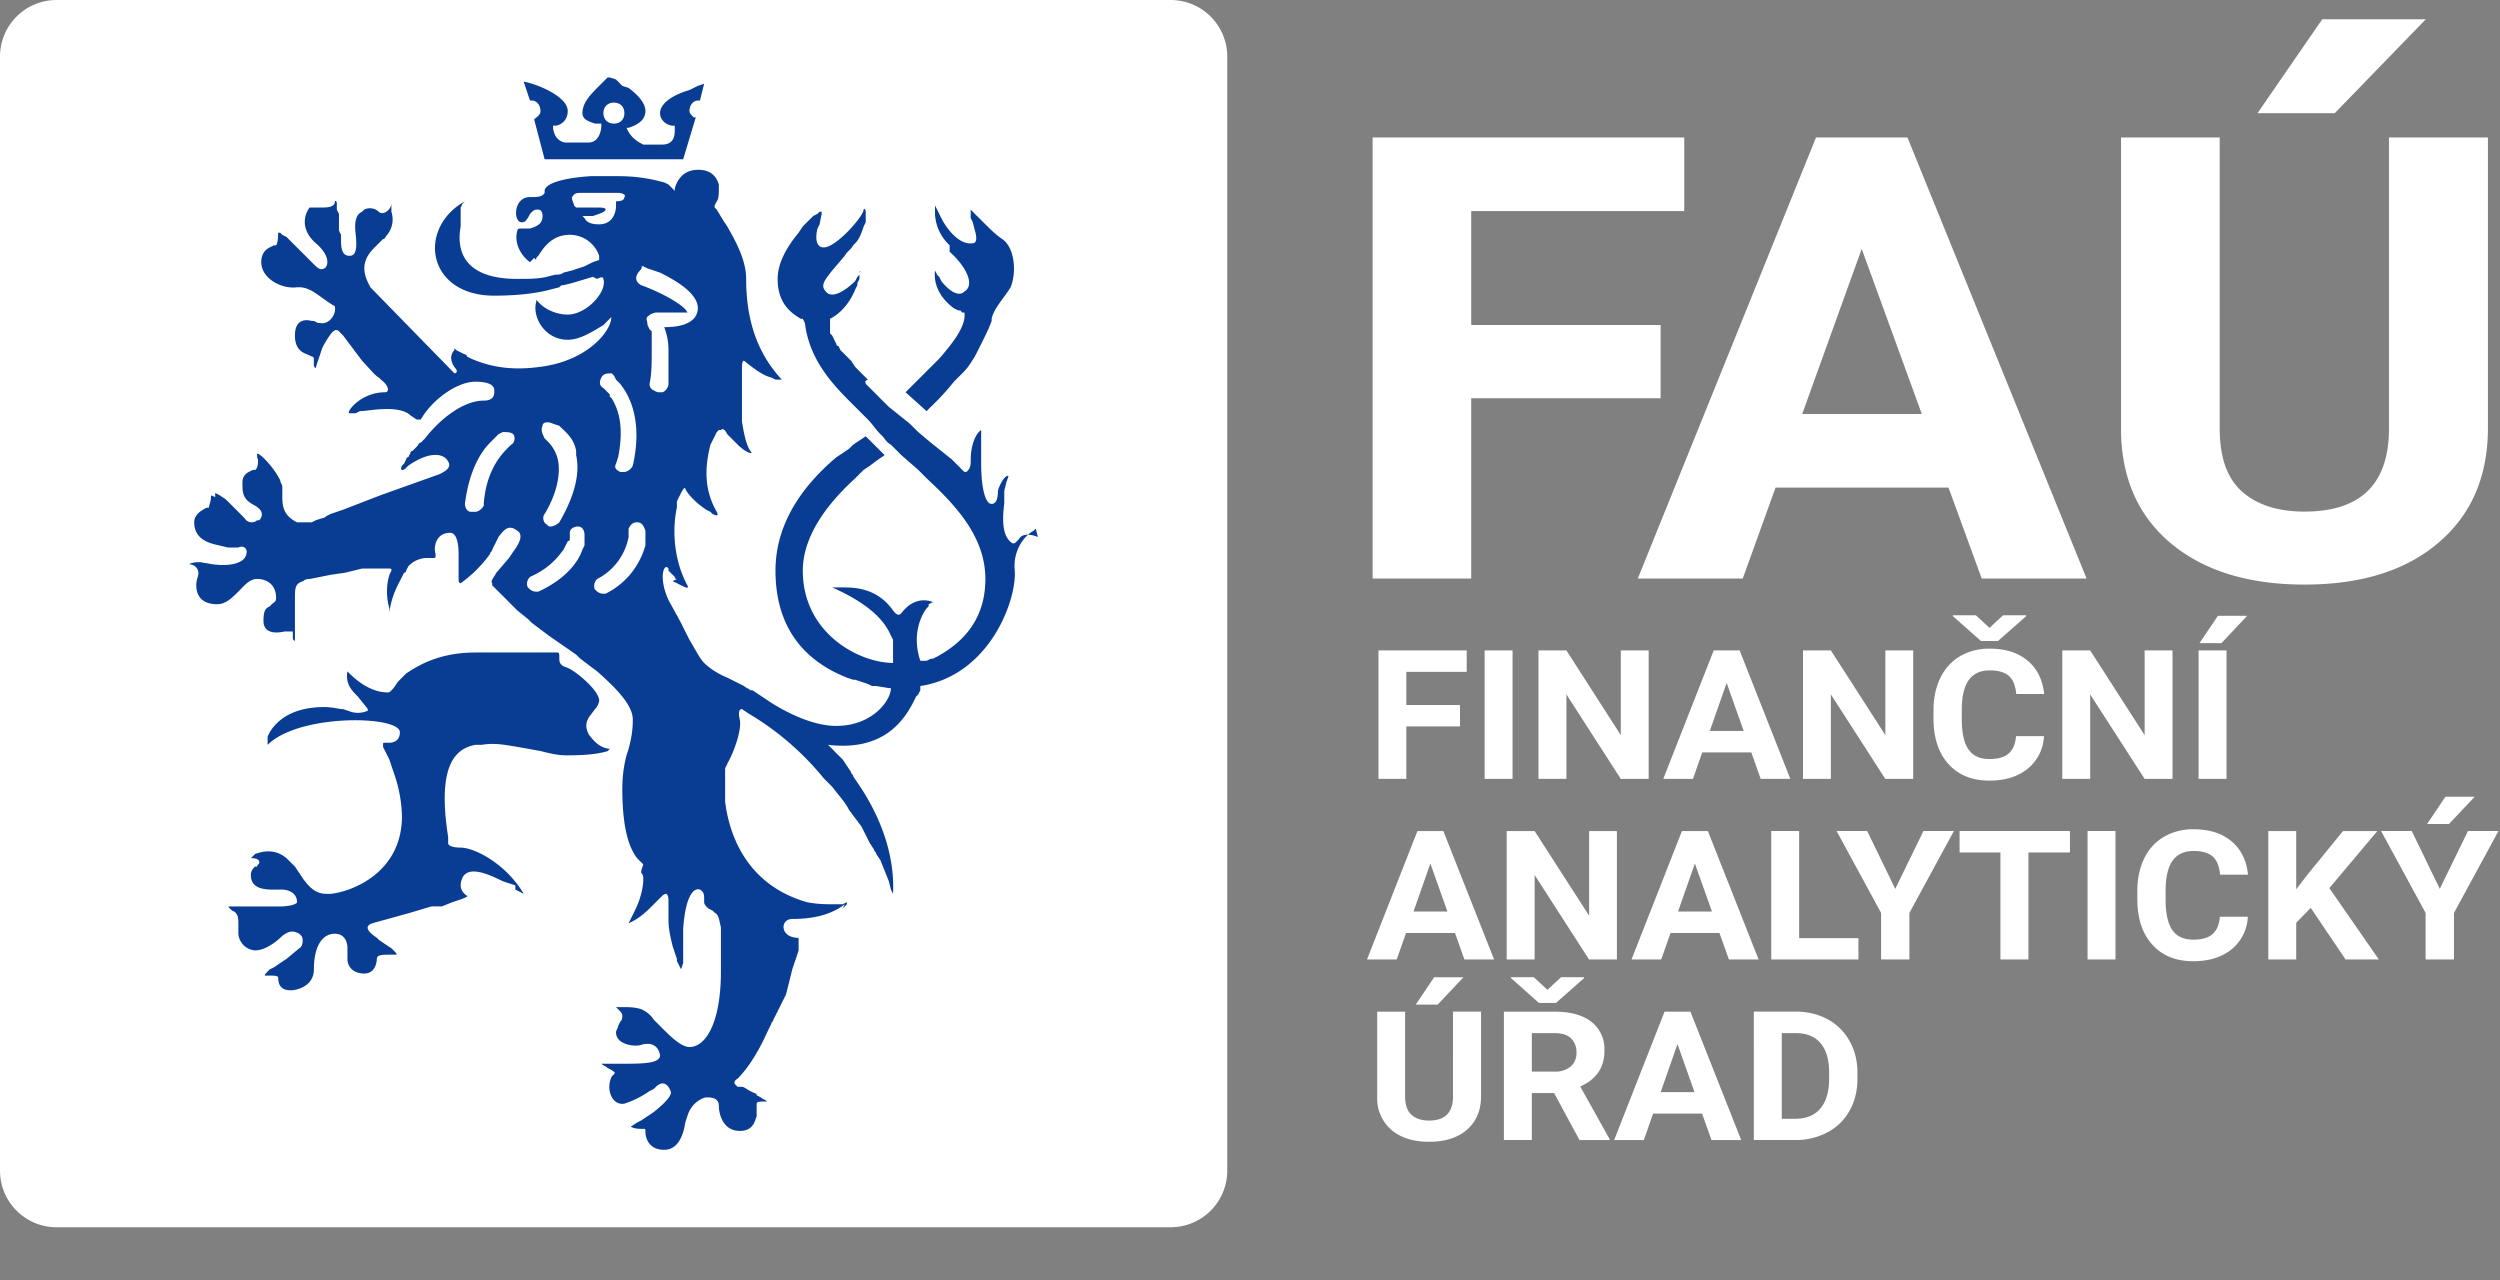
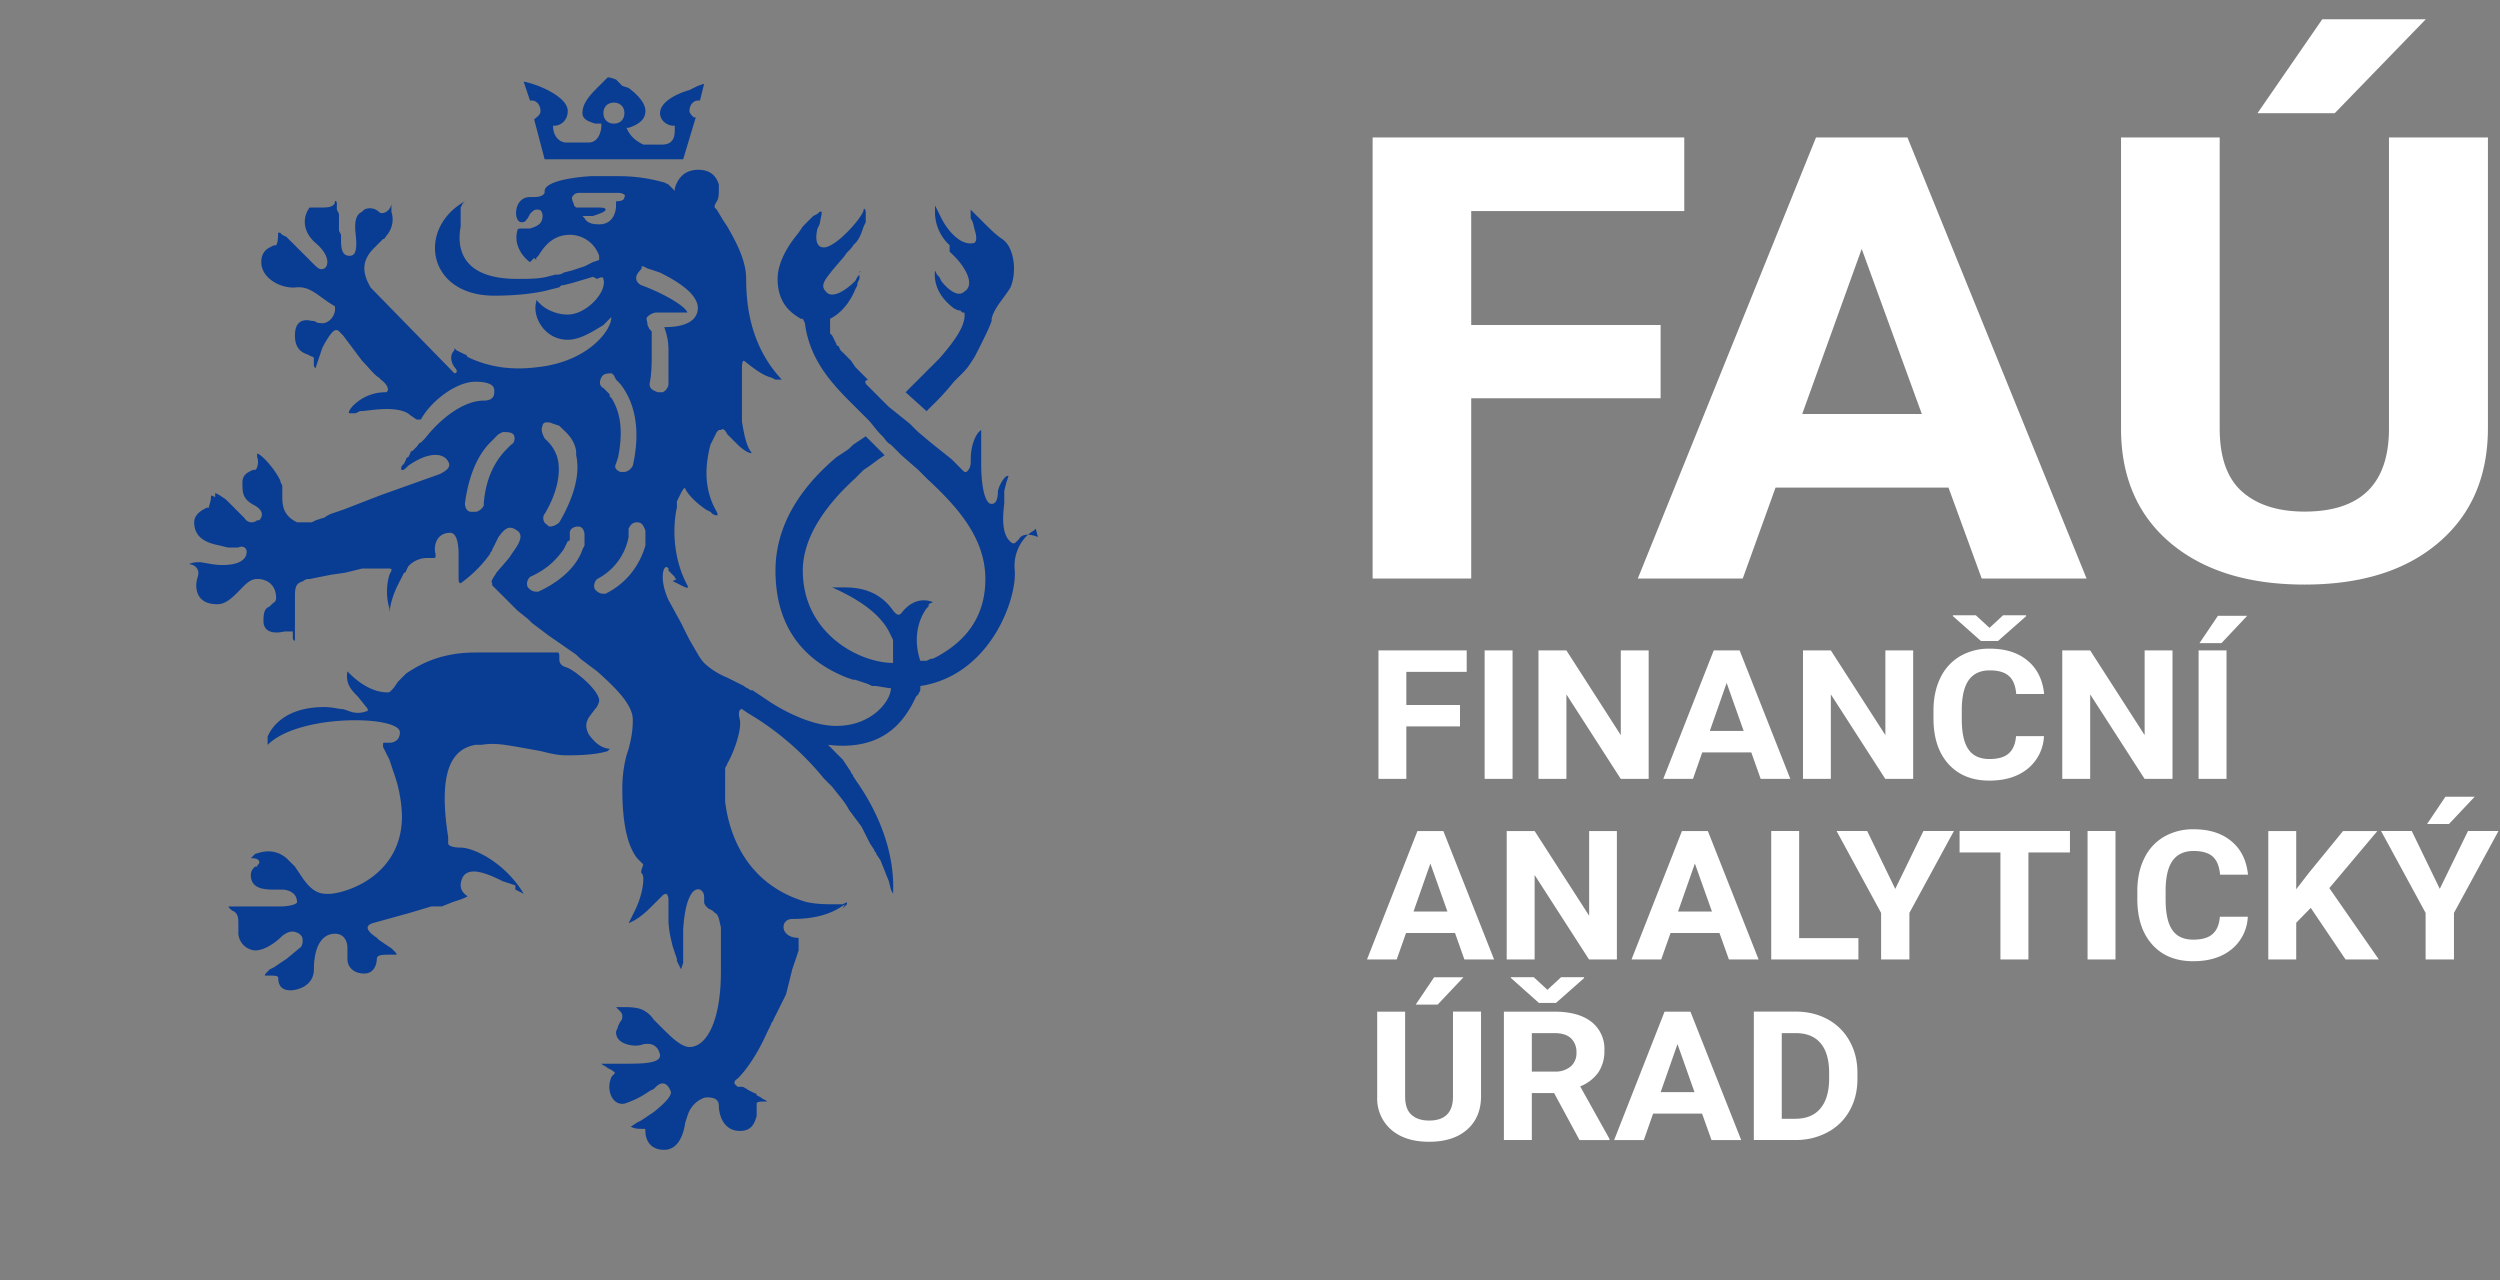
<svg xmlns="http://www.w3.org/2000/svg" width="41" height="21" fill="none">
  <rect width="100%" height="100%" fill="#808080" stroke="none" />
-   <path d="M19.199 0H.928A.928.928 0 0 0 0 .928v18.271c0 .512.415.928.928.928h18.271a.928.928 0 0 0 .928-.928V.928A.928.928 0 0 0 19.199 0Z" fill="#fff" />
  <path d="M11.445 2.784c.24 0 .31.138.344.241v.07c0 .068 0 .171-.034.206l-.035.068v.035l.035.034.103.172.069.104c.137.24.31.55.31.86 0 .516.103 1.136.585 1.652h-.104l-.069-.034c-.137-.035-.275-.138-.447-.276-.034 0-.034.07-.034.172v.826c.034.207.069.379.137.482.07.069-.069.035-.206-.103l-.069-.069-.103-.103c-.035-.069-.07-.103-.104-.069h-.034l-.034.034-.035.07-.034.068-.035.069c-.069.275-.137.688.104 1.101.034.07 0 .07-.07.035l-.034-.035-.069-.034c-.103-.069-.275-.207-.344-.344 0-.035-.034 0-.069.069l-.034.068-.034.07v.102c-.07.31-.07.826.172 1.274.034.069-.035.034-.104 0l-.068-.035-.07-.034.07-.034s-.035 0-.035-.035l-.034-.034-.069-.069v-.034c-.069-.104-.172.137 0 .516l.207.378.068.138.07.138c.103.172.171.31.24.378.069.07.207.172.379.241l.275.138c.034.034.069.034.103.069h.035l.206.137.104.07c.275.171.688.378 1.066.378.586 0 .895-.413.895-.62h-.034l-.207-.034h-.068l-.07-.034-.103-.035-.103-.034h-.034l-.104-.035c-.516-.206-1.17-.654-1.17-1.755 0-.86.551-1.48.998-1.859l.104-.068.103-.07.069-.068.103-.069.103-.069.31.31-.103.069-.138.103-.103.069-.035.034-.103.104c-.378.344-.86.894-.86 1.514 0 1.032.929 1.514 1.48 1.514v-.378l-.035-.07c-.103-.24-.344-.515-.963-.79h.206c.207 0 .55.034.792.378.103.138.137.034.172 0 .034-.035.206-.241.482-.138l-.07.035v.034l-.034.034c-.103.138-.24.448-.103.86h.103l.07-.034h.034l.068-.034c.31-.172.792-.516.792-1.273 0-.689-.482-1.205-.964-1.652l-.137-.138-.276-.241-.069-.069-.103-.103c-.069-.034-.103-.103-.137-.138l-.035-.034c-.069-.069-.137-.172-.206-.241l-.31-.31c-.344-.344-.654-.723-.723-1.273l-.034-.069h-.035c-.103-.069-.378-.207-.378-.654 0-.275.172-.55.344-.757l.069-.103.069-.07.034-.034.069-.068.069-.035.034-.034h.034v.034l-.034.172-.034.069c-.035.138-.035.31.103.31.206 0 .654-.516.654-.62 0-.034.034 0 .034.035v.172l-.034.069c-.035.103-.069.206-.138.275l-.034.034c-.035.07-.104.104-.138.172l-.206.241c-.104.138-.207.241-.104.345.104.137.345-.035.482-.173l.035-.068.034-.035v-.034c.034-.035 0-.035 0 0v.103l-.034.069v.034l-.035.07c-.069.171-.206.378-.413.481v.24l.035.035.034.07.034.068s0 .034.035.034l.034.07.07.068.068.069.034.034.07.104.102.103.104.103c-.07.034-.035.034-.035.069l.104.103.137.138.138.137.172.138.172.138.138.137.206.173.172.137.172.138.172.172.035.034h.034c.035-.034.07-.068.07-.172v-.034c0-.207.068-.413.171-.482v.55c0 .276.035.586.138.655.103.034.137-.07.137-.207.035-.138.138-.275.173-.24l-.035.102-.034.138v.207c-.035.275-.035.55.137.654.035 0 .035 0 .07-.035l.034-.034c.034-.07.137-.104.31-.035l-.035-.137-.034.034c-.138.069-.345.31-.31.654.034.482-.413 1.72-1.549 1.893v.069l-.034.069-.035.034-.034.069-.035.069c-.172.31-.516.757-1.376.654l.069.068.068.07.104.103.069.103.068.103c0 .034.035.034.035.069l.069.103c.31.447.62 1.101.585 1.824l-.035-.069-.034-.137-.069-.172-.069-.172-.069-.104c0-.034-.034-.034-.034-.069l-.069-.103-.069-.138-.069-.137-.103-.138-.103-.138c-.069-.137-.172-.24-.275-.378l-.138-.138a4.627 4.627 0 0 0-1.24-1.067l-.102-.069c-.035 0-.07.035-.035.173.035.172-.103.55-.206.722 0 .035-.035.035-.035.104v.516c.07.585.379 1.377 1.343 1.652.172.034.31.034.447.034h.138l.069-.034v.034l-.035.035-.034.034.034-.069c-.138.104-.378.241-.86.241-.207 0-.207.31.103.31v.206l-.034.104-.07.206-.034.138-.034.137-.035.138-.069.138-.068.137-.07.138c0 .035-.034.035-.034.069l-.068.138c-.138.31-.31.585-.482.757-.104.069-.035.103 0 .137h.069c.034 0 .069.035.137.07l.07.034s.034 0 .034.034l.068.035c.035.034.07.034.104.068h-.035c-.069 0-.137 0-.137.035v.206c-.035.104-.07.241-.276.241-.275 0-.344-.275-.344-.413 0-.137-.138-.137-.207-.137-.034 0-.24.068-.31.31l-.034.103c-.034.24-.137.447-.344.447-.24 0-.31-.172-.31-.31 0-.034 0-.034-.034-.034h-.034c-.035 0-.104 0-.172-.035l.103-.068.069-.035.103-.069.103-.069c.172-.137.31-.275.276-.344-.07-.172-.173-.137-.241-.069l-.035.035-.069.034a1.545 1.545 0 0 1-.413.207c-.206.034-.31-.241-.206-.448l.034-.034c.035-.034 0-.034-.034-.069l-.07-.034c-.033-.035-.068-.035-.102-.07h.378c.276 0 .585 0 .585-.137-.034-.206-.206-.206-.31-.172-.103.035-.412 0-.412-.206 0-.035.034-.07.034-.104l.034-.068c.035-.035.035-.07.035-.104 0-.034-.034-.069-.069-.103l-.034-.034h.137c.07 0 .172 0 .276.034a.458.458 0 0 1 .206.172l.138.138c.138.137.31.31.447.31.275 0 .516-.413.516-1.24v-.722c-.034-.138-.034-.207-.103-.241l-.034-.034-.069-.035-.035-.034s-.034-.035-.034-.07v-.068c0-.034 0-.103-.069-.138-.103-.034-.24.104-.275.654v.55l-.035.104-.034-.069-.034-.069v-.034l-.035-.103-.034-.103c-.034-.138-.069-.276-.069-.448v-.275c0-.069 0-.103-.034-.138 0 0-.035 0-.07.035l-.034.034-.103.103c-.103.104-.24.241-.413.31l.035-.069.034-.069.034-.069c.07-.137.138-.344.138-.516 0-.034 0-.069-.034-.103v-.034l.034-.104-.069-.069-.034-.034c-.103-.138-.241-.413-.241-1.136 0-.24.034-.413.069-.55l.034-.104c.035-.137.069-.275.069-.481 0-.241-.275-.517-.585-.792l-.138-.103-.137-.104-.07-.068-.447-.31-.137-.103-.138-.104-.069-.068-.172-.138-.103-.103-.103-.104-.104-.103-.069-.069-.034-.034v-.035c-.034-.034.034-.103.069-.172l.206-.24.07-.104c.102-.137.171-.275.068-.344-.138-.103-.206-.034-.31.103l-.034.07-.069.137c0 .034-.034.034-.034.069a2.096 2.096 0 0 1-.482.481c-.035 0-.035-.034-.035-.103v-.378c0-.172-.034-.345-.137-.345-.241 0-.276.241-.241.345v.034c0 .034 0 .034-.07.034h-.068a.42.42 0 0 0-.31.138l-.034.069s0 .034-.034.034l-.035.07c-.069.137-.172.309-.206.584v-.069a.98.98 0 0 1 0-.55l.034-.069c0-.034 0-.034-.069-.034h-.413l-.137.034-.138.034-.241.035-.344.069c-.035 0-.07 0-.103.034-.104.034-.138.069-.138.241v.723c0 .034-.035 0-.035-.035v-.103h-.137c-.138.034-.344.034-.344-.172 0-.172.034-.207.103-.24l.034-.035c.035-.035.07-.035.07-.104 0-.206-.139-.31-.31-.31-.104 0-.173.07-.242.138l-.068.07c-.104.102-.207.206-.345.206-.31 0-.344-.207-.344-.31 0-.103.035-.138.035-.207a.148.148 0 0 0-.138-.137c-.034 0 .034-.035.138-.035h.034l.207.035c.24.034.55 0 .55-.207 0-.069-.069-.103-.137-.069h-.172l-.138-.034c-.172-.034-.413-.103-.413-.379 0-.137.138-.206.206-.24h.035c0-.035.034-.104.034-.173 0-.034 0-.034.069 0v-.068l.069.034.103.069.138.137.103.104.034.034.035.035a.134.134 0 0 0 .206.034h.035c.034-.034.103-.138-.07-.24-.206-.104-.206-.207-.206-.38 0-.137.104-.172.173-.206h.034c.034 0 .069-.138.034-.207v-.034c-.034-.103.241.138.379.413 0 .034.034.069.034.103v.172c0 .172.035.31.241.413h.241l.069-.034.103-.034s.035 0 .07-.035l.068-.034.206-.07.62-.24.964-.344c.068-.035.206-.103.137-.207-.069-.137-.31-.172-.654.07l-.034.034c-.069.068-.103.034-.069-.035l.035-.034.034-.07s0-.034.034-.034l.035-.068s0-.035.034-.035l.069-.069c.034-.034.034-.068.069-.068l.069-.07c.24-.309.62-.619.963-.619.138 0 .172-.069.172-.137v-.035c0-.069-.068-.138-.31-.138-.31 0-.722.31-.894.62h-.069l-.103-.069c-.07-.069-.207-.103-.379-.103-.206 0-.344.034-.447.034l-.07.035h-.102c-.07 0 .172-.344.585-.344.069 0 .069-.104-.07-.207l-.033-.034c-.07-.035-.173-.172-.276-.276l-.103-.137-.207-.276-.068-.069c-.07-.068-.138.035-.241.207l-.035.069-.034.103-.035.103-.034.104c0 .034-.034 0-.034-.035v-.103c0-.035-.035-.035-.035-.035l-.069-.034c-.103-.034-.206-.103-.206-.31 0-.24.138-.275.275-.24h.035l.068.034h.035c.138.034.275-.138.24-.276-.24-.137-.378-.31-.584-.31H4.87c-.24.035-.585-.137-.585-.412 0-.138.069-.207.138-.241l.069-.035h.034c.035-.034.035-.172.035-.206h.034l.034.034.07.035.068.069.069.068.034.035.07.069.068.068.103.104c.103.103.138.137.207.103.069-.034.103-.207-.138-.413-.24-.207-.206-.447-.103-.585h.172c.103 0 .206 0 .24-.069 0-.069.035-.034.035 0v.103l.035.07v.274l.034.07v.103c0 .206.069.24.138.24s.137-.034.103-.344c-.034-.275.034-.344.103-.378l.035-.035a.212.212 0 0 1 .24.035c.07.069.207-.035.207-.138v.138a.402.402 0 0 1-.069.378c-.034.035-.034.07-.069.07l-.137.137c-.138.137-.241.31-.104.585l.035.069 1.377 1.41c.034 0 .068-.034 0-.102-.07-.104-.07-.207 0-.276V5.71l.034.034.069.035.069.034s.034 0 .034.034l.069.035c.24.103.585.206 1.101.138.93-.104 1.308-.758 1.17-.895l.07.034-.07.069-.034.034-.069.07c-.172.102-.378.24-.585.24-.379 0-.585-.378-.516-.62v-.034l.034.035.035.034c.068.069.24.172.447.172.31 0 .654-.378.585-.585 0-.034-.034-.034-.103 0l-.069-.034-.344.103-.138.034c-.034 0-.034 0-.069.035l-.137.034c-.241.069-.585.103-.93.103-1.1 0-1.273-1.101-.481-1.548l-.035.034-.034.069v.31c-.07.378.034.86.929.86.172 0 .344 0 .482-.034l.138-.035c.034 0 .103 0 .137-.034l.138-.035.103-.034.103-.034.07-.035.068-.034.103-.035v-.069a.508.508 0 0 0-.482-.344c-.31 0-.447.241-.516.344l-.034.035v.034L8.76 4.23l-.068.069c-.104-.07-.276-.276-.207-.517 0-.034.034-.034.069-.034h.138c.103-.034.206-.069.206-.206 0-.07-.034-.104-.069-.104h-.034c-.035 0-.07.035-.103.07l-.035.068c-.034.034-.034.069-.103.069-.138 0-.138-.413.138-.413h.034c.069 0 .172 0 .206-.07V3.13c0-.104.241-.207.758-.241h.447c.379 0 .62.068.757.103l.069.034.035.035.034.034.034.035v-.035c.035-.138.138-.31.379-.31ZM7.797 10.7h1.342c.034 0 .034.035.034.07v.034c0 .034 0 .103.104.137.137.035.55.379.55.55a.261.261 0 0 1-.069.139l-.103.137c-.034.069-.069.138 0 .276.172.24.31.24.413.24H10l-.034.035c-.103.034-.31.069-.62.069h-.068c-.138 0-.276-.035-.413-.07l-.379-.068c-.206-.034-.379-.069-.585-.034h-.103c-.379.068-.62.413-.448 1.514v.103c0 .035.07.069.207.069.206 0 .723.24 1.032.757l-.137-.069v-.069l-.104-.034-.103-.034c-.275-.138-.55-.241-.654-.07-.069.139-.034.242.069.31.034 0-.034.035-.138.07l-.103.034-.172.069h-.172l-.344.103-.62.172c-.103.034-.137.103.07.24l.034.035.103.07.103.068.034.034c.035.035.07.07.035.07h-.103c-.104 0-.207 0-.207.068 0 .069-.034.241-.206.241s-.276-.103-.276-.24v-.173c0-.138-.069-.24-.206-.24-.207 0-.344.206-.344.584 0 .275-.276.344-.379.344-.103 0-.206-.034-.206-.206 0-.035-.07-.035-.138-.035h-.069c-.034 0 0-.034.069-.103l.069-.034.103-.07.103-.068.207-.172c.069-.034.069-.172.034-.207l-.034-.034c-.07-.034-.138-.069-.276.035-.137.137-.31.24-.447.24a.296.296 0 0 1-.275-.275v-.172c0-.069 0-.172-.104-.207L3.77 14.9c-.034-.034-.034-.034.034-.034h.792c.138 0 .275-.035.275-.07 0-.171-.172-.206-.24-.206h-.104c-.172 0-.413 0-.413-.24 0-.07.035-.104.069-.138h.034c0-.035.035-.035.035-.07 0-.068-.103-.068-.138-.068l.035-.034.034-.035c.103-.034.31-.103.516.07l.138.137.069.103.069.103c.103.138.206.241.378.241h.069c.344-.034 1.17-.344 1.17-1.273a2.25 2.25 0 0 0-.138-.723l-.034-.103-.034-.103-.104-.207v-.034c0-.035 0-.035.035-.035h.069c.068 0 .172-.034.172-.172 0-.275-1.652-.31-2.169.207v-.138l.035-.069c.103-.172.344-.413.895-.413.137 0 .24.034.31.034l.103.035a.38.38 0 0 0 .275 0c.034 0 .034-.034 0-.069l-.138-.172c-.103-.103-.206-.207-.172-.413l.035.034c.103.104.344.31.62.31.034 0 .034 0 .068-.034l.034-.035.07-.103.068-.069.069-.069c.206-.137.55-.344 1.136-.344Zm1.686-2.065c-.069 0-.138.035-.138.103v.104s0 .034-.034.034l-.034.069-.035.069c-.103.137-.24.31-.55.447-.035.035-.07.103-.035.172.035.035.069.07.138.07h.034c.448-.207.654-.483.723-.69l.034-.068v-.172c0-.069-.034-.138-.103-.138Zm.964-.069c-.069 0-.103.035-.138.104v.137a.98.98 0 0 1-.516.689c-.035.034-.069.103-.035.172.035.034.07.069.138.069h.035c.413-.207.585-.551.654-.792v-.24c-.035-.104-.07-.139-.138-.139ZM8.898 6.983c-.034.069 0 .138.034.207l.035.034a.627.627 0 0 1 .172.275c.069.241 0 .586-.207.93-.034.034-.034.137.035.172.034.034.034.034.069.034a.26.26 0 0 0 .137-.069c.241-.413.345-.791.276-1.101v-.069c-.035-.206-.172-.31-.241-.378l-.035-.035-.103-.034c-.069-.035-.172-.035-.172.034Zm-.654.103-.069.035-.034.034-.035.035-.068.069c-.172.172-.345.481-.413.998 0 .068.034.137.103.137h.069c.034 0 .103-.034.137-.103v-.034c.035-.482.241-.758.379-.895l.034-.035.035-.034c.069-.034.069-.138.034-.172-.034-.035-.103-.035-.172-.035Zm1.618-.894c-.035.068-.035.137.034.172l.035.034.034.035.034.034v.034l.035.035c.103.172.206.447.103.963l-.034.104c-.035.069 0 .103.069.137h.068c.035 0 .104-.034.138-.103.172-.757-.069-1.17-.207-1.342l-.034-.035-.034-.034-.035-.069-.034-.034c-.07 0-.138 0-.172.069Zm5.472-2.823.069.138.034.069c.104.206.31.447.517.413.068 0 .068-.103.034-.207l-.034-.137-.035-.069v-.138l.069.07.069.068.069.069c.103.103.206.206.31.275.206.138.24.55.137.792-.103.172-.275.344-.31.516v.034c-.034.104-.103.241-.206.448l-.07.137c-.068.104-.102.173-.206.276l-.137.137a4.072 4.072 0 0 1-.379.413l-.069.07-.344-.31.103-.104.104-.103.103-.103.034-.035.104-.103.103-.103c.24-.275.447-.55.413-.757h-.035l-.034-.035h-.034l-.07-.034c-.137-.103-.343-.31-.309-.62l.034.07.035.034.034.068c.104.138.276.276.379.173.172-.104.034-.379-.172-.586l-.07-.068v-.104l-.034-.034a.743.743 0 0 1-.206-.482V3.37Zm-4.887 1.136c-.035.069 0 .138.069.172.378.138.722.344.757.448h-.516a.26.26 0 0 0-.138.069c-.034.034 0 .068 0 .137l.034.069.035.034v.379c0 .138 0 .31-.035.482 0 .069.035.103.138.138h.069c.034 0 .103-.07.103-.138v-.55c0-.173-.034-.276-.069-.38.207 0 .379-.034.482-.137a.263.263 0 0 0 .069-.172c0-.241-.344-.448-.62-.585l-.103-.035-.103-.034-.069-.034h-.034c.034.034-.035.068-.07.137Zm-.31-1.342h-.62c-.103 0-.103.034-.137.069 0 .069.034.103.034.137l.035.035h.378c.035 0 .104 0 .104.034 0 .035-.104.07-.207.104h-.172l.034.034c.035.069.104.103.241.103.207 0 .276-.172.276-.31v-.068c.034 0 .137 0 .137-.07.035-.034-.034-.068-.103-.068ZM9.999 1.27l.104.034.069.07.034.034.103.034c.138.103.276.241.276.379 0 .172-.173.24-.276.275h-.034c.069.172.206.24.275.275h.31c.206 0 .206-.172.206-.24v-.07h-.034c-.069 0-.207-.068-.207-.206 0-.172.241-.31.482-.378l.069-.035.069-.034.103-.035-.069.276h-.034c-.069 0-.138.068-.138.172 0 .034.035.069.069.103h.035l-.207.688H8.932l-.172-.654c.035-.034.104-.068.104-.137 0-.104-.07-.172-.138-.172h-.034l-.104-.31c.207.034.723.24.723.482 0 .172-.138.24-.206.24H9.07c0 .207.138.276.207.276h.378c.172 0 .207-.207.207-.275v-.035h-.104c-.103-.034-.206-.069-.206-.172 0-.172.138-.31.275-.447l.07-.07.068-.068h.034Zm.07.413c-.104 0-.173.069-.173.172 0 .103.069.172.172.172.104 0 .172-.069.172-.172 0-.103-.069-.172-.172-.172Z" fill="#093C93" />
  <path d="M27.234 6.532h-3.106v2.956h-1.617V2.254h5.111v1.207h-3.494V5.33h3.106v1.203Zm4.722 1.465h-2.837l-.538 1.491H26.86l2.923-7.234h1.499l2.938 7.234H32.5l-.544-1.49Zm-2.4-1.207h1.962l-.986-2.708-.976 2.708Zm11.246-4.536v4.764c0 .792-.268 1.418-.806 1.878-.537.461-1.271.691-2.202.691-.917 0-1.645-.224-2.184-.67-.539-.448-.814-1.062-.825-1.844V2.254h1.618v4.774c0 .474.123.82.369 1.036.246.217.587.326 1.022.326.909 0 1.371-.44 1.385-1.322V2.254h1.623ZM38.085.316h1.698l-1.493 1.54h-1.267l1.062-1.54ZM23.944 11.913h-.88v.86h-.457v-2.106h1.447v.352h-.99v.543h.88v.35Zm.862.86h-.458v-2.106h.458v2.106Zm2.232 0h-.458l-.891-1.385v1.385h-.458v-2.106h.458l.892 1.389v-1.389h.457v2.106Zm1.683-.434h-.804l-.152.434h-.487l.827-2.106h.425l.831 2.106h-.486l-.154-.434Zm-.68-.352h.555l-.279-.787-.276.787Zm3.335.786h-.458l-.892-1.385v1.385h-.457v-2.106h.457l.894 1.389v-1.389h.456v2.106Zm2.145-.701a.728.728 0 0 1-.265.534c-.16.13-.37.196-.63.196-.284 0-.508-.091-.672-.273-.163-.181-.245-.43-.245-.748v-.13c0-.201.038-.38.113-.534a.819.819 0 0 1 .323-.355.944.944 0 0 1 .487-.124c.257 0 .463.065.62.196.157.13.248.313.272.548h-.458c-.011-.136-.051-.235-.12-.296-.068-.061-.173-.092-.314-.092-.152 0-.266.052-.342.156-.076.104-.115.264-.117.482v.16c0 .227.036.393.11.498.072.105.187.158.343.158.142 0 .248-.03.317-.092.07-.061.11-.156.12-.284h.458Zm-.893-1.775.223-.207h.377v.016l-.461.406h-.28l-.46-.408v-.014h.376l.225.207Zm3.001 2.476h-.458l-.892-1.385v1.385h-.458v-2.106h.458l.893 1.389v-1.389h.457v2.106Zm.886 0h-.458v-2.106h.458v2.106Zm-.141-2.674h.48l-.422.448h-.36l.302-.448Zm-12.513 5.202h-.802l-.153.434h-.487l.827-2.106h.425l.832 2.106h-.487l-.154-.434Zm-.679-.352h.556l-.28-.787-.276.787Zm3.335.786h-.457l-.892-1.385v1.385h-.458v-2.106h.458l.894 1.389v-1.389h.455v2.106Zm1.682-.434h-.802l-.153.434h-.487l.827-2.106h.425l.832 2.106h-.487l-.155-.434Zm-.679-.352h.556l-.28-.787-.276.787Zm1.986.437h.972v.349h-1.43v-2.106h.458v1.757Zm1.576-.808.462-.949h.5l-.73 1.343v.763h-.464v-.763l-.73-1.343h.502l.46.949Zm2.865-.597h-.681v1.754h-.459v-1.754h-.67v-.352h1.81v.352Zm.747 1.754h-.458v-2.106h.458v2.106Zm2.17-.701a.727.727 0 0 1-.265.534c-.16.13-.37.196-.63.196-.285 0-.509-.091-.672-.273-.163-.181-.245-.43-.245-.748v-.129c0-.202.037-.38.113-.535a.812.812 0 0 1 .323-.355.945.945 0 0 1 .487-.124c.257 0 .463.065.62.196.157.13.248.313.272.548h-.458c-.012-.136-.051-.234-.12-.296-.068-.061-.173-.092-.314-.092-.152 0-.266.052-.342.156-.076.104-.115.264-.117.482v.16c0 .226.037.393.11.498.072.105.186.158.343.158.142 0 .248-.03.317-.092.07-.061.11-.156.12-.284h.458Zm1.032-.144-.238.243v.602H37.2v-2.106h.458v.955l.202-.262.566-.693h.563l-.788.936.812 1.17h-.546l-.57-.845Zm2.116-.312.463-.949h.5l-.73 1.343v.763h-.465v-.763l-.73-1.343h.503l.46.949Zm.093-1.512h.48l-.422.448h-.359l.301-.448ZM24.289 16.59v1.388c0 .23-.076.413-.228.547-.152.134-.36.2-.624.2-.26 0-.466-.065-.618-.195a.677.677 0 0 1-.233-.536v-1.403h.458v1.39c0 .138.034.238.104.301.07.063.166.095.289.095.258 0 .389-.128.392-.384V16.59h.46Zm-.77-.563h.482l-.423.448h-.36l.302-.448Zm1.968 1.899h-.365v.77h-.458v-2.105h.826c.263 0 .465.055.608.166a.56.56 0 0 1 .214.47.62.62 0 0 1-.099.36.67.67 0 0 1-.298.23l.48.86v.02h-.491l-.417-.771Zm-.365-.352h.37a.393.393 0 0 0 .267-.083.288.288 0 0 0 .095-.229.31.31 0 0 0-.09-.234c-.06-.057-.15-.085-.274-.085h-.368v.631Zm.256-1.341.224-.207h.377v.015l-.461.407h-.28l-.46-.41v-.012h.376l.224.207Zm2.536 2.03h-.803l-.152.434h-.487l.827-2.106h.424l.833 2.106h-.487l-.155-.434Zm-.68-.352h.556l-.279-.788-.276.788Zm1.529.786V16.59h.684c.195 0 .37.042.524.125a.894.894 0 0 1 .361.356c.087.154.13.328.13.524v.097c0 .196-.043.37-.128.522a.889.889 0 0 1-.36.354 1.086 1.086 0 0 1-.523.128h-.688Zm.458-1.754v1.405h.22c.18 0 .317-.055.411-.166.095-.111.143-.27.146-.476v-.111c0-.214-.047-.377-.141-.487-.093-.11-.23-.165-.41-.165h-.226Z" fill="#fff" />
</svg>